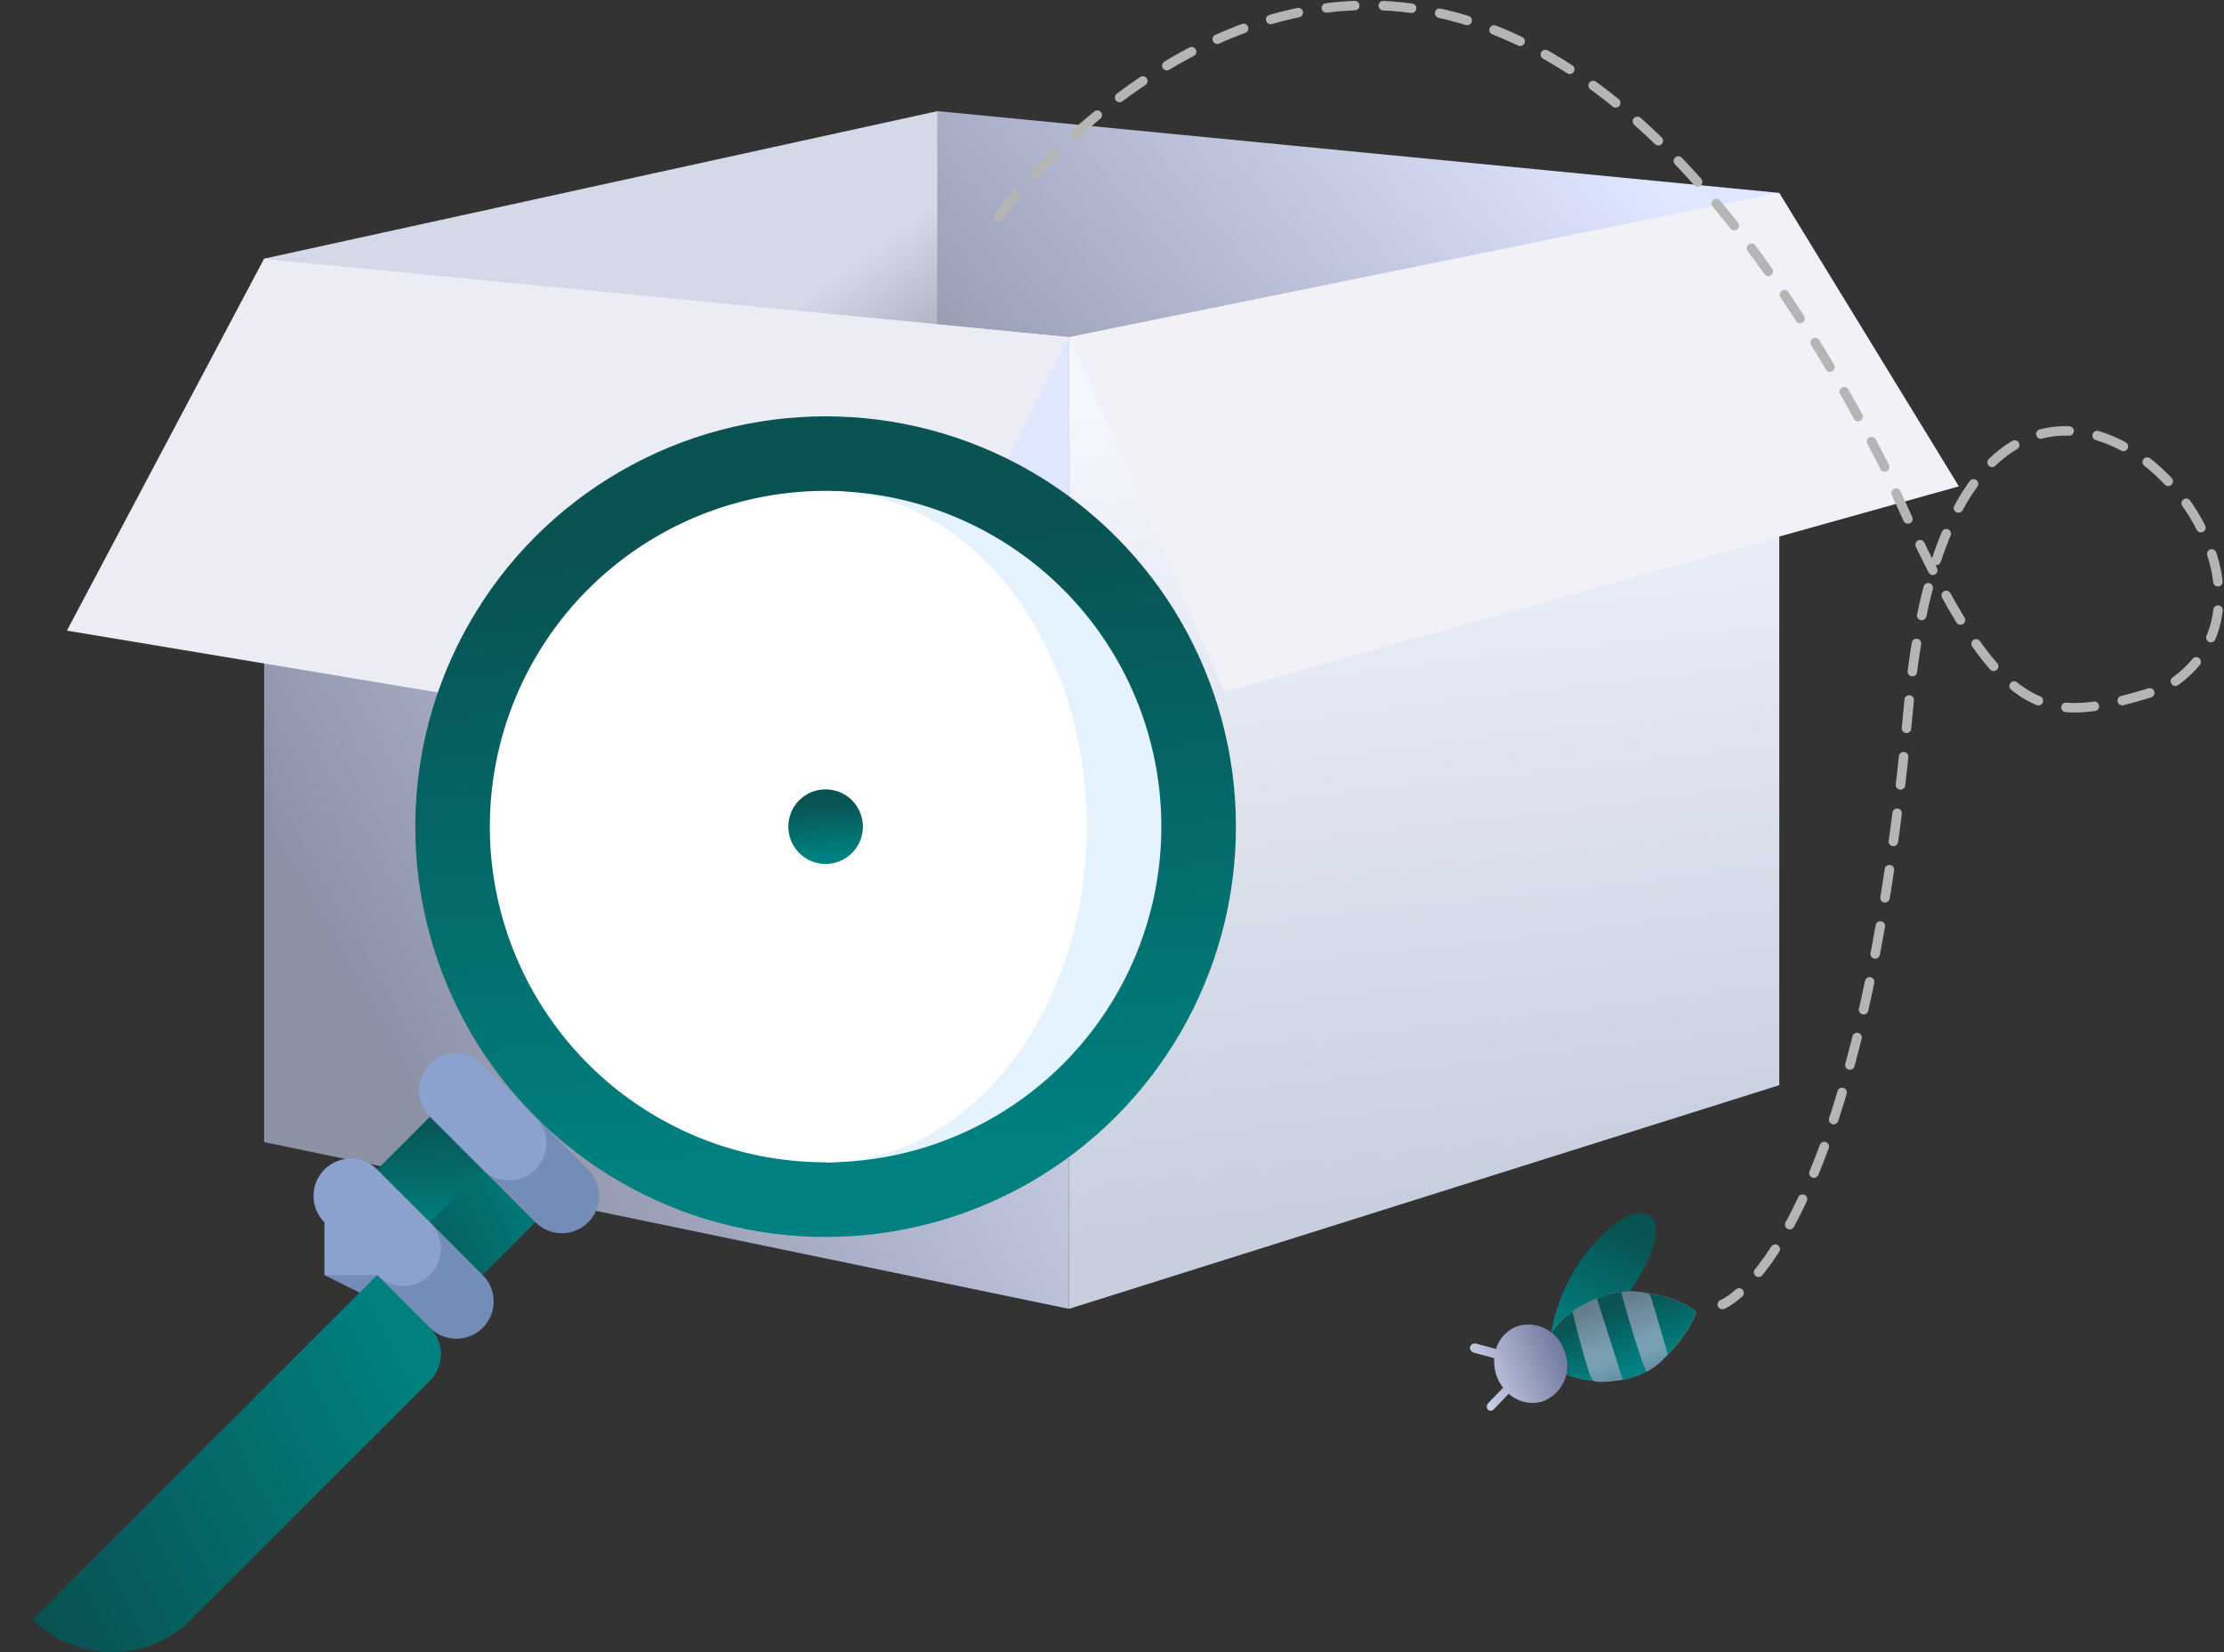
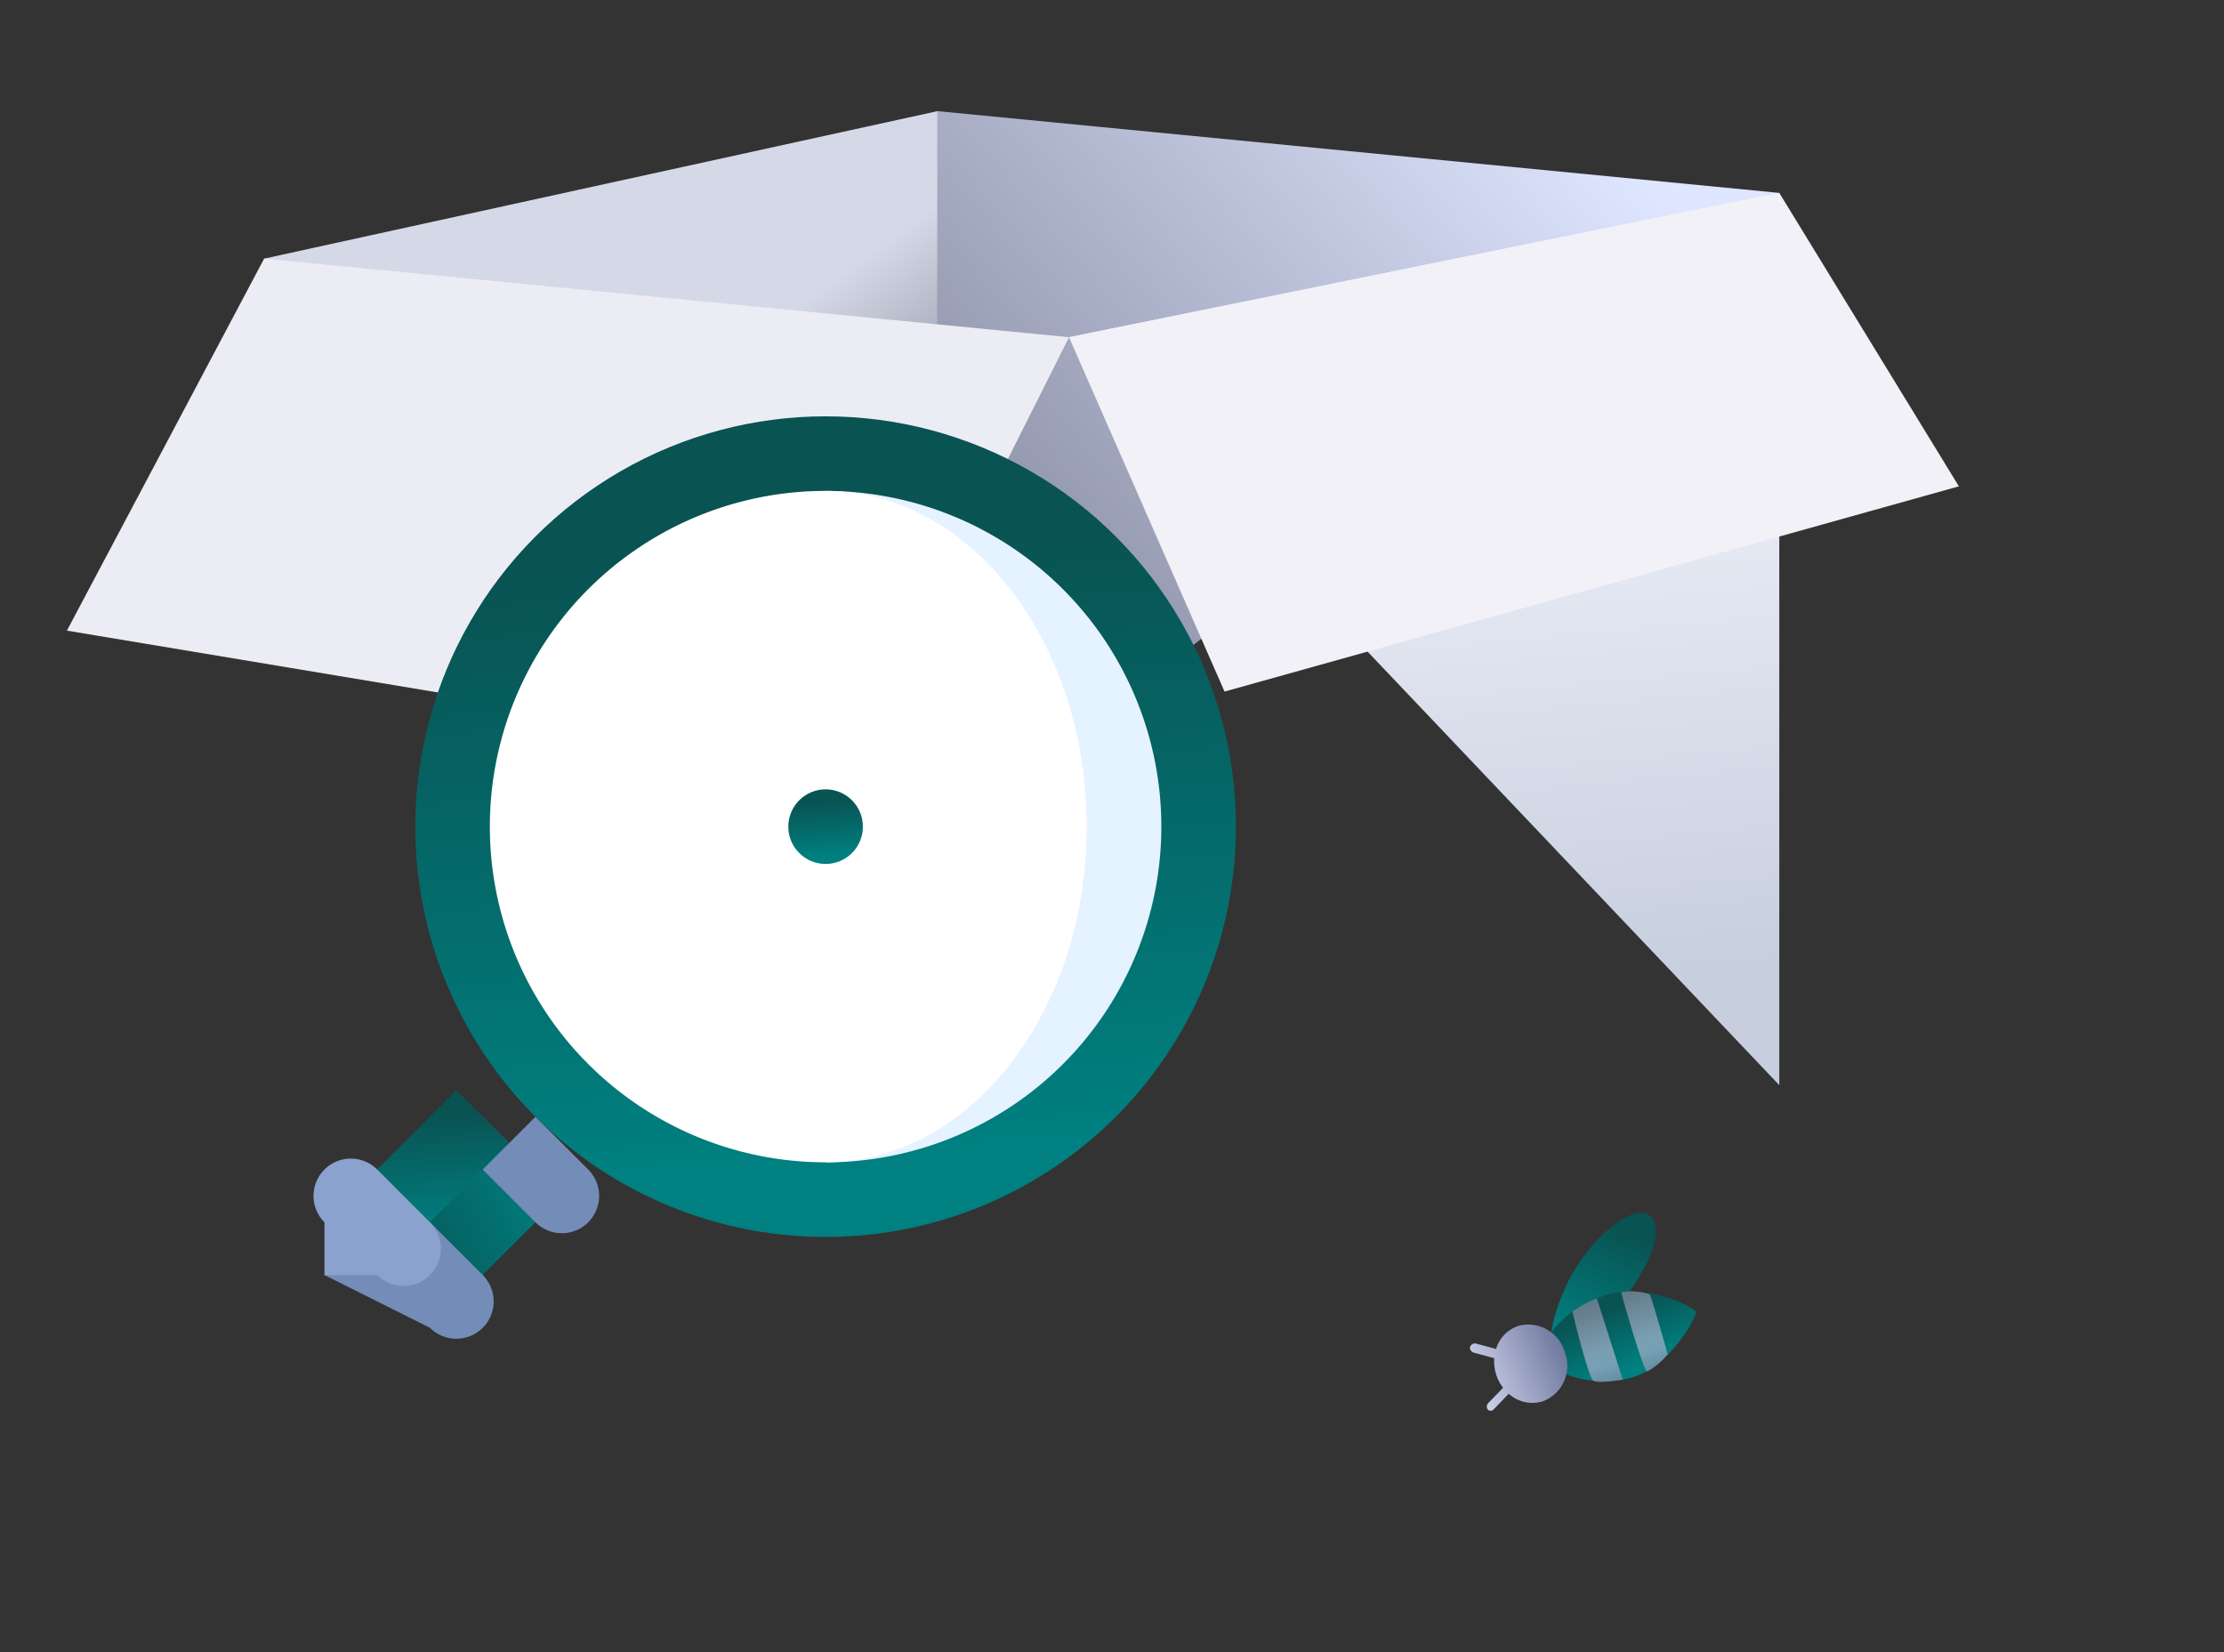
<svg xmlns="http://www.w3.org/2000/svg" xmlns:xlink="http://www.w3.org/1999/xlink" width="234.212" height="174.001" viewBox="0 0 234.212 174.001">
  <rect x="0" y="0" width="234.212" height="174.001" fill="#333333" stroke="none" />
  <defs>
    <linearGradient id="linear-gradient" x1="0.941" y1="0.225" x2="0.155" y2="0.798" gradientUnits="objectBoundingBox">
      <stop offset="0" stop-color="#dfe6ff" />
      <stop offset="0.969" stop-color="#8c91a7" />
      <stop offset="1" stop-color="#8c91a4" />
    </linearGradient>
    <linearGradient id="linear-gradient-2" x1="0.502" y1="0.461" x2="0.587" y2="0.588" gradientUnits="objectBoundingBox">
      <stop offset="0" stop-color="#d5d9e7" />
      <stop offset="1" stop-color="#acb0bf" />
    </linearGradient>
    <linearGradient id="linear-gradient-4" x1="0.565" y1="0.896" x2="0.511" y2="0.162" gradientUnits="objectBoundingBox">
      <stop offset="0" stop-color="#c7cede" />
      <stop offset="1" stop-color="#f5f7ff" />
    </linearGradient>
    <linearGradient id="linear-gradient-5" x1="0.973" y1="0.341" x2="0" y2="0.806" gradientUnits="objectBoundingBox">
      <stop offset="0" stop-color="teal" />
      <stop offset="1" stop-color="#095353" />
    </linearGradient>
    <linearGradient id="linear-gradient-6" x1="0.565" y1="0.896" x2="0.511" y2="0.162" xlink:href="#linear-gradient-5" />
    <linearGradient id="linear-gradient-15" x1="0.5" y1="0.082" x2="0.5" y2="0.981" gradientUnits="objectBoundingBox">
      <stop offset="0" stop-color="#a1a8c5" />
      <stop offset="1" stop-color="#90a1cd" />
    </linearGradient>
    <linearGradient id="linear-gradient-17" x1="0.5" x2="0.5" y2="0.99" gradientUnits="objectBoundingBox">
      <stop offset="0" stop-color="#363a55" />
      <stop offset="0.618" stop-color="#7c83ac" />
      <stop offset="0.782" stop-color="#797fa9" />
      <stop offset="1" stop-color="#454a70" />
    </linearGradient>
    <linearGradient id="linear-gradient-18" x1="1.052" y1="0.5" x2="-0.331" y2="0.623" gradientUnits="objectBoundingBox">
      <stop offset="0" stop-color="#6b759b" />
      <stop offset="1" stop-color="#e7e9fe" />
    </linearGradient>
  </defs>
  <g id="Group_92401" data-name="Group 92401" transform="translate(-115 -354.831)">
    <g id="Group_35592" data-name="Group 35592" transform="translate(2357.143 2346.646)">
      <g id="Group_35593" data-name="Group 35593" transform="translate(-2235.097 -1980.111)">
        <path id="Path_64645" data-name="Path 64645" d="M-1642.616-290.169l-88.648-8.612v77Z" transform="translate(1822.951 298.78)" fill="url(#linear-gradient)" />
        <path id="Path_64646" data-name="Path 64646" d="M-1786.649-283.246l70.918-15.535v77Z" transform="translate(1807.417 298.78)" fill="url(#linear-gradient-2)" />
-         <path id="Path_64647" data-name="Path 64647" d="M-1701.884-278.375v102.325l-84.764-17.561v-93.038Z" transform="translate(1807.417 302.183)" fill="url(#linear-gradient)" />
-         <path id="Path_64648" data-name="Path 64648" d="M-1720.451-276.858l74.8-15.2v93.967l-74.8,23.555Z" transform="translate(1825.984 300.667)" fill="url(#linear-gradient-4)" />
+         <path id="Path_64648" data-name="Path 64648" d="M-1720.451-276.858l74.8-15.2v93.967Z" transform="translate(1825.984 300.667)" fill="url(#linear-gradient-4)" />
        <path id="Path_64649" data-name="Path 64649" d="M-1697.335-278.375l-22.457,44.746-83.076-13.846,20.769-39.174Z" transform="translate(1802.868 302.183)" fill="#ecedf4" />
        <path id="Path_64650" data-name="Path 64650" d="M-1720.451-276.858l16.379,37.317,77.335-21.613-18.912-30.9Z" transform="translate(1825.984 300.667)" fill="#f1f1f7" />
      </g>
-       <path id="Path_64629" data-name="Path 64629" d="M-2038.7-2008.953s46.89-64.617,93.269,26.139c12.311,28.343,16.669,27.46,29.512,23.508,20.993-12.1-21.734-55.57-26.921,1.976s-19.606,62.892-19.606,62.892" transform="translate(-98.32 39.999)" fill="none" stroke="#b5b5b5" stroke-linecap="round" stroke-width="1" stroke-dasharray="3" />
      <g id="Group_35590" data-name="Group 35590" transform="translate(-2242.143 -1947.971)">
        <g id="Group_35589" data-name="Group 35589" transform="translate(0 0)">
          <path id="Path_64619" data-name="Path 64619" d="M-2165.764-1666.933l8.332,8.332-11.11,11.109-8.332-8.332Z" transform="translate(2216.603 1740.686)" fill="url(#linear-gradient-5)" />
          <path id="Path_64620" data-name="Path 64620" d="M-2172.269-1673.437l5.554,5.555-11.109,11.109-5.554-5.554Z" transform="translate(2220.329 1744.413)" fill="url(#linear-gradient-6)" />
          <path id="Path_64621" data-name="Path 64621" d="M-2173.228-1635.329l-5.556-5.556-11.111,5.556,11.111,5.555a3.928,3.928,0,0,0,5.556,0A3.928,3.928,0,0,0-2173.228-1635.329Z" transform="translate(2224.064 1725.761)" fill="#748cb8" />
          <path id="Path_64622" data-name="Path 64622" d="M-2180.327-1644.328a3.929,3.929,0,0,0,0-5.556l-5.555-5.555a3.928,3.928,0,0,0-5.556,0,3.929,3.929,0,0,0,0,5.555v5.556h5.556A3.928,3.928,0,0,0-2180.327-1644.328Z" transform="translate(2225.607 1734.759)" fill="#8aa2cd" />
          <path id="Path_64623" data-name="Path 64623" d="M-2139.755-1661.349l-5.555-5.555-5.555,5.555,5.555,5.555a3.927,3.927,0,0,0,5.555,0A3.927,3.927,0,0,0-2139.755-1661.349Z" transform="translate(2201.7 1740.669)" fill="#748cb8" />
-           <path id="Path_64624" data-name="Path 64624" d="M-2154.308-1670.346a3.929,3.929,0,0,0,0-5.556l-5.555-5.555a3.929,3.929,0,0,0-5.556,0,3.929,3.929,0,0,0,0,5.555l5.556,5.556A3.929,3.929,0,0,0-2154.308-1670.346Z" transform="translate(2210.698 1749.667)" fill="#8aa2cd" />
-           <path id="Path_64625" data-name="Path 64625" d="M-2220-1622.32l-5.555-5.555-36.274,36.273a11.785,11.785,0,0,0,16.667,0l25.162-25.162A3.928,3.928,0,0,0-2220-1622.32Z" transform="translate(2265.281 1718.307)" fill="url(#linear-gradient-5)" />
          <path id="Path_64626" data-name="Path 64626" d="M-2255.349-1606.156l25.163-25.162a3.929,3.929,0,0,0,0-5.555l-5.555-5.555a3.928,3.928,0,0,0-5.555,0l-25.163,25.162a11.786,11.786,0,0,0,0,16.666C-2264.926-1599.066-2259.951-1601.553-2255.349-1606.156Z" transform="translate(2269.912 1727.305)" fill="url(#linear-gradient-6)" />
          <circle id="Ellipse_216" data-name="Ellipse 216" cx="43.211" cy="43.211" r="43.211" transform="translate(43.735)" fill="url(#linear-gradient-6)" />
          <path id="Path_64627" data-name="Path 64627" d="M-2066.3-1821.25v70.709a35.355,35.355,0,0,0,35.354-35.354A35.355,35.355,0,0,0-2066.3-1821.25Z" transform="translate(2153.248 1829.106)" fill="#e5f2ff" />
          <path id="Path_64628" data-name="Path 64628" d="M-2086.243-1785.9c0-19.526-12.312-35.354-27.5-35.354A35.355,35.355,0,0,0-2149.1-1785.9a35.355,35.355,0,0,0,35.354,35.354C-2098.554-1750.541-2086.243-1766.37-2086.243-1785.9Z" transform="translate(2200.686 1829.106)" fill="#fff" />
          <g id="Group_35588" data-name="Group 35588" transform="translate(67.304 39.283)">
            <circle id="Ellipse_217" data-name="Ellipse 217" cx="3.928" cy="3.928" r="3.928" transform="translate(31.426)" fill="url(#linear-gradient-6)" />
            <circle id="Ellipse_218" data-name="Ellipse 218" cx="3.928" cy="3.928" r="3.928" transform="translate(15.713)" fill="url(#linear-gradient-6)" />
            <circle id="Ellipse_219" data-name="Ellipse 219" cx="3.928" cy="3.928" r="3.928" fill="url(#linear-gradient-6)" />
          </g>
        </g>
      </g>
    </g>
    <g id="Group-3" transform="translate(271.371 484.683) rotate(-18)">
      <path id="Clip-2" d="M4.166.106h8.167V11.347H4.166Z" fill="none" fill-rule="evenodd" />
      <path id="Fill-1" d="M13.016,7.813c0-4.776-1.262-7.85-3.035-7.85-1.555,0-3.039,3.076-3.041,7.852s2.241,9.621,3.171,9.62c.744,0,2.9-4.847,2.9-9.622" transform="translate(11.151 -4.486) rotate(54)" fill-rule="evenodd" fill="url(#linear-gradient-6)" />
      <path id="Fill-1-2" data-name="Fill-1" d="M10.036-11.067c-1.749,0-3.419-3.076-3.42-7.852s2.522-9.621,3.568-9.62c.837,0,3.266,4.847,3.268,9.622S12.031-11.067,10.036-11.067Z" transform="matrix(0.588, -0.809, 0.809, 0.588, 20.157, 39.56)" fill-rule="evenodd" fill="url(#linear-gradient-6)" />
    </g>
    <g id="Fill-4" transform="translate(178.963 510.67) rotate(-18)">
-       <path id="Path_147612" data-name="Path 147612" d="M106.183,23.1c-4.079-.02-8.232-2.843-8.231-4.912s3.74-4.2,8.083-4.2c4.078,0,8.434,3.863,8.445,4.665C114.485,19.028,110.3,23.119,106.183,23.1Z" fill="url(#linear-gradient-15)" />
      <path id="Path_147613" data-name="Path 147613" d="M106.183,23.1c-4.079-.02-8.232-2.843-8.231-4.912s3.74-4.2,8.083-4.2c4.078,0,8.434,3.863,8.445,4.665C114.485,19.028,110.3,23.119,106.183,23.1Z" fill="url(#linear-gradient-6)" />
    </g>
    <g id="Combined-Shape" transform="translate(178.942 510.721) rotate(-18)" opacity="0.681">
      <path id="Path_147614" data-name="Path 147614" d="M105.041,13.976q-.057,8.99-.041,8.993c.016,0-2.624-.366-3-.861s.161-7.593.161-7.593A12.77,12.77,0,0,1,105.041,13.976Zm2.643.185a6.252,6.252,0,0,1,2.774,1.132q.1.113-.139,6.585a7.172,7.172,0,0,1-2.612,1.078C107.339,22.869,107.624,14.726,107.684,14.16Z" fill="url(#linear-gradient-17)" />
      <path id="Path_147615" data-name="Path 147615" d="M105.041,13.976q-.057,8.99-.041,8.993c.016,0-2.624-.366-3-.861s.161-7.593.161-7.593A12.77,12.77,0,0,1,105.041,13.976Zm2.643.185a6.252,6.252,0,0,1,2.774,1.132q.1.113-.139,6.585a7.172,7.172,0,0,1-2.612,1.078C107.339,22.869,107.624,14.726,107.684,14.16Z" fill="#f1f3ff" opacity="0.45" />
    </g>
    <g id="Combined-Shape-2" data-name="Combined-Shape" transform="translate(178.534 518.348) rotate(-18)">
      <path id="Path_147616" data-name="Path 147616" d="M99.027,7.061a4,4,0,0,1,3.8,4.176,4,4,0,0,1-3.8,4.176,3.72,3.72,0,0,1-3.166-1.867l-2.069,1.1a.431.431,0,0,1-.543-.192.529.529,0,0,1,.258-.643l1.98-1.049a4.574,4.574,0,0,1,.08-3.252L93.713,8.3a.586.586,0,0,1-.252-.608.526.526,0,0,1,.785-.219l1.8,1.173A3.68,3.68,0,0,1,99.027,7.061Z" fill="url(#linear-gradient-18)" />
      <path id="Path_147617" data-name="Path 147617" d="M99.027,7.061a4,4,0,0,1,3.8,4.176,4,4,0,0,1-3.8,4.176,3.72,3.72,0,0,1-3.166-1.867l-2.069,1.1a.431.431,0,0,1-.543-.192.529.529,0,0,1,.258-.643l1.98-1.049a4.574,4.574,0,0,1,.08-3.252L93.713,8.3a.586.586,0,0,1-.252-.608.526.526,0,0,1,.785-.219l1.8,1.173A3.68,3.68,0,0,1,99.027,7.061Z" fill="url(#linear-gradient-6)" />
    </g>
  </g>
</svg>